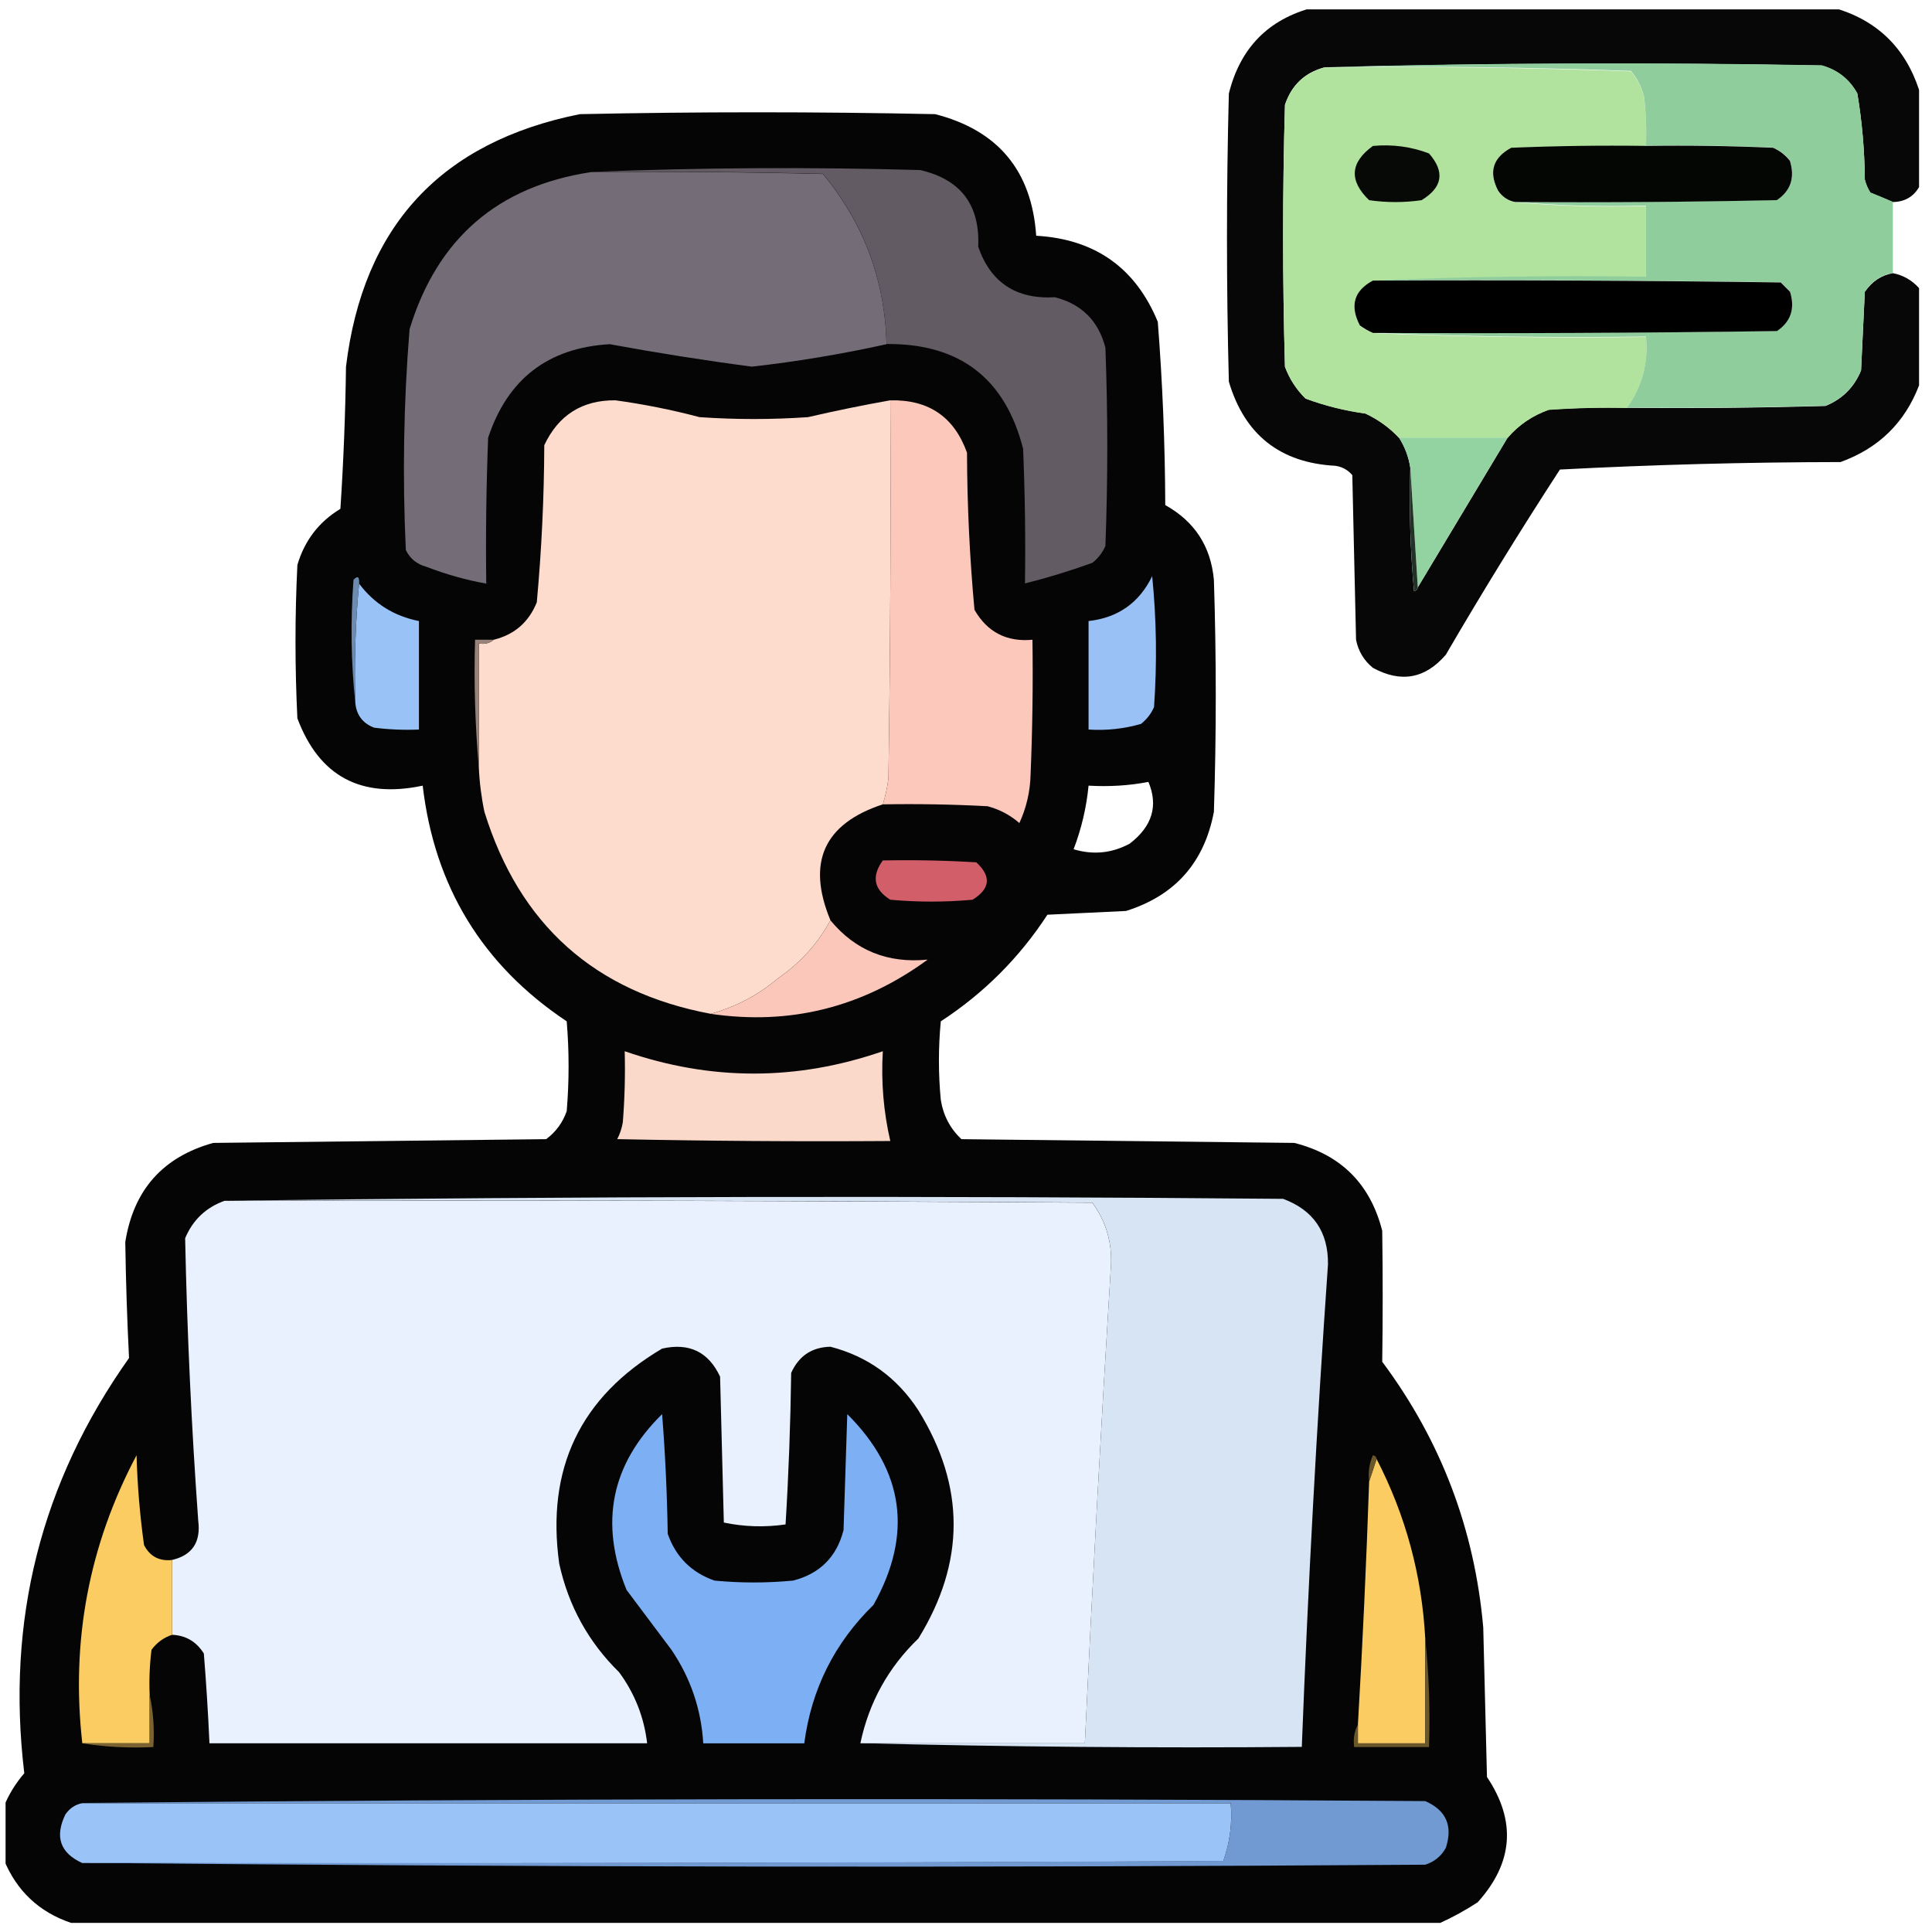
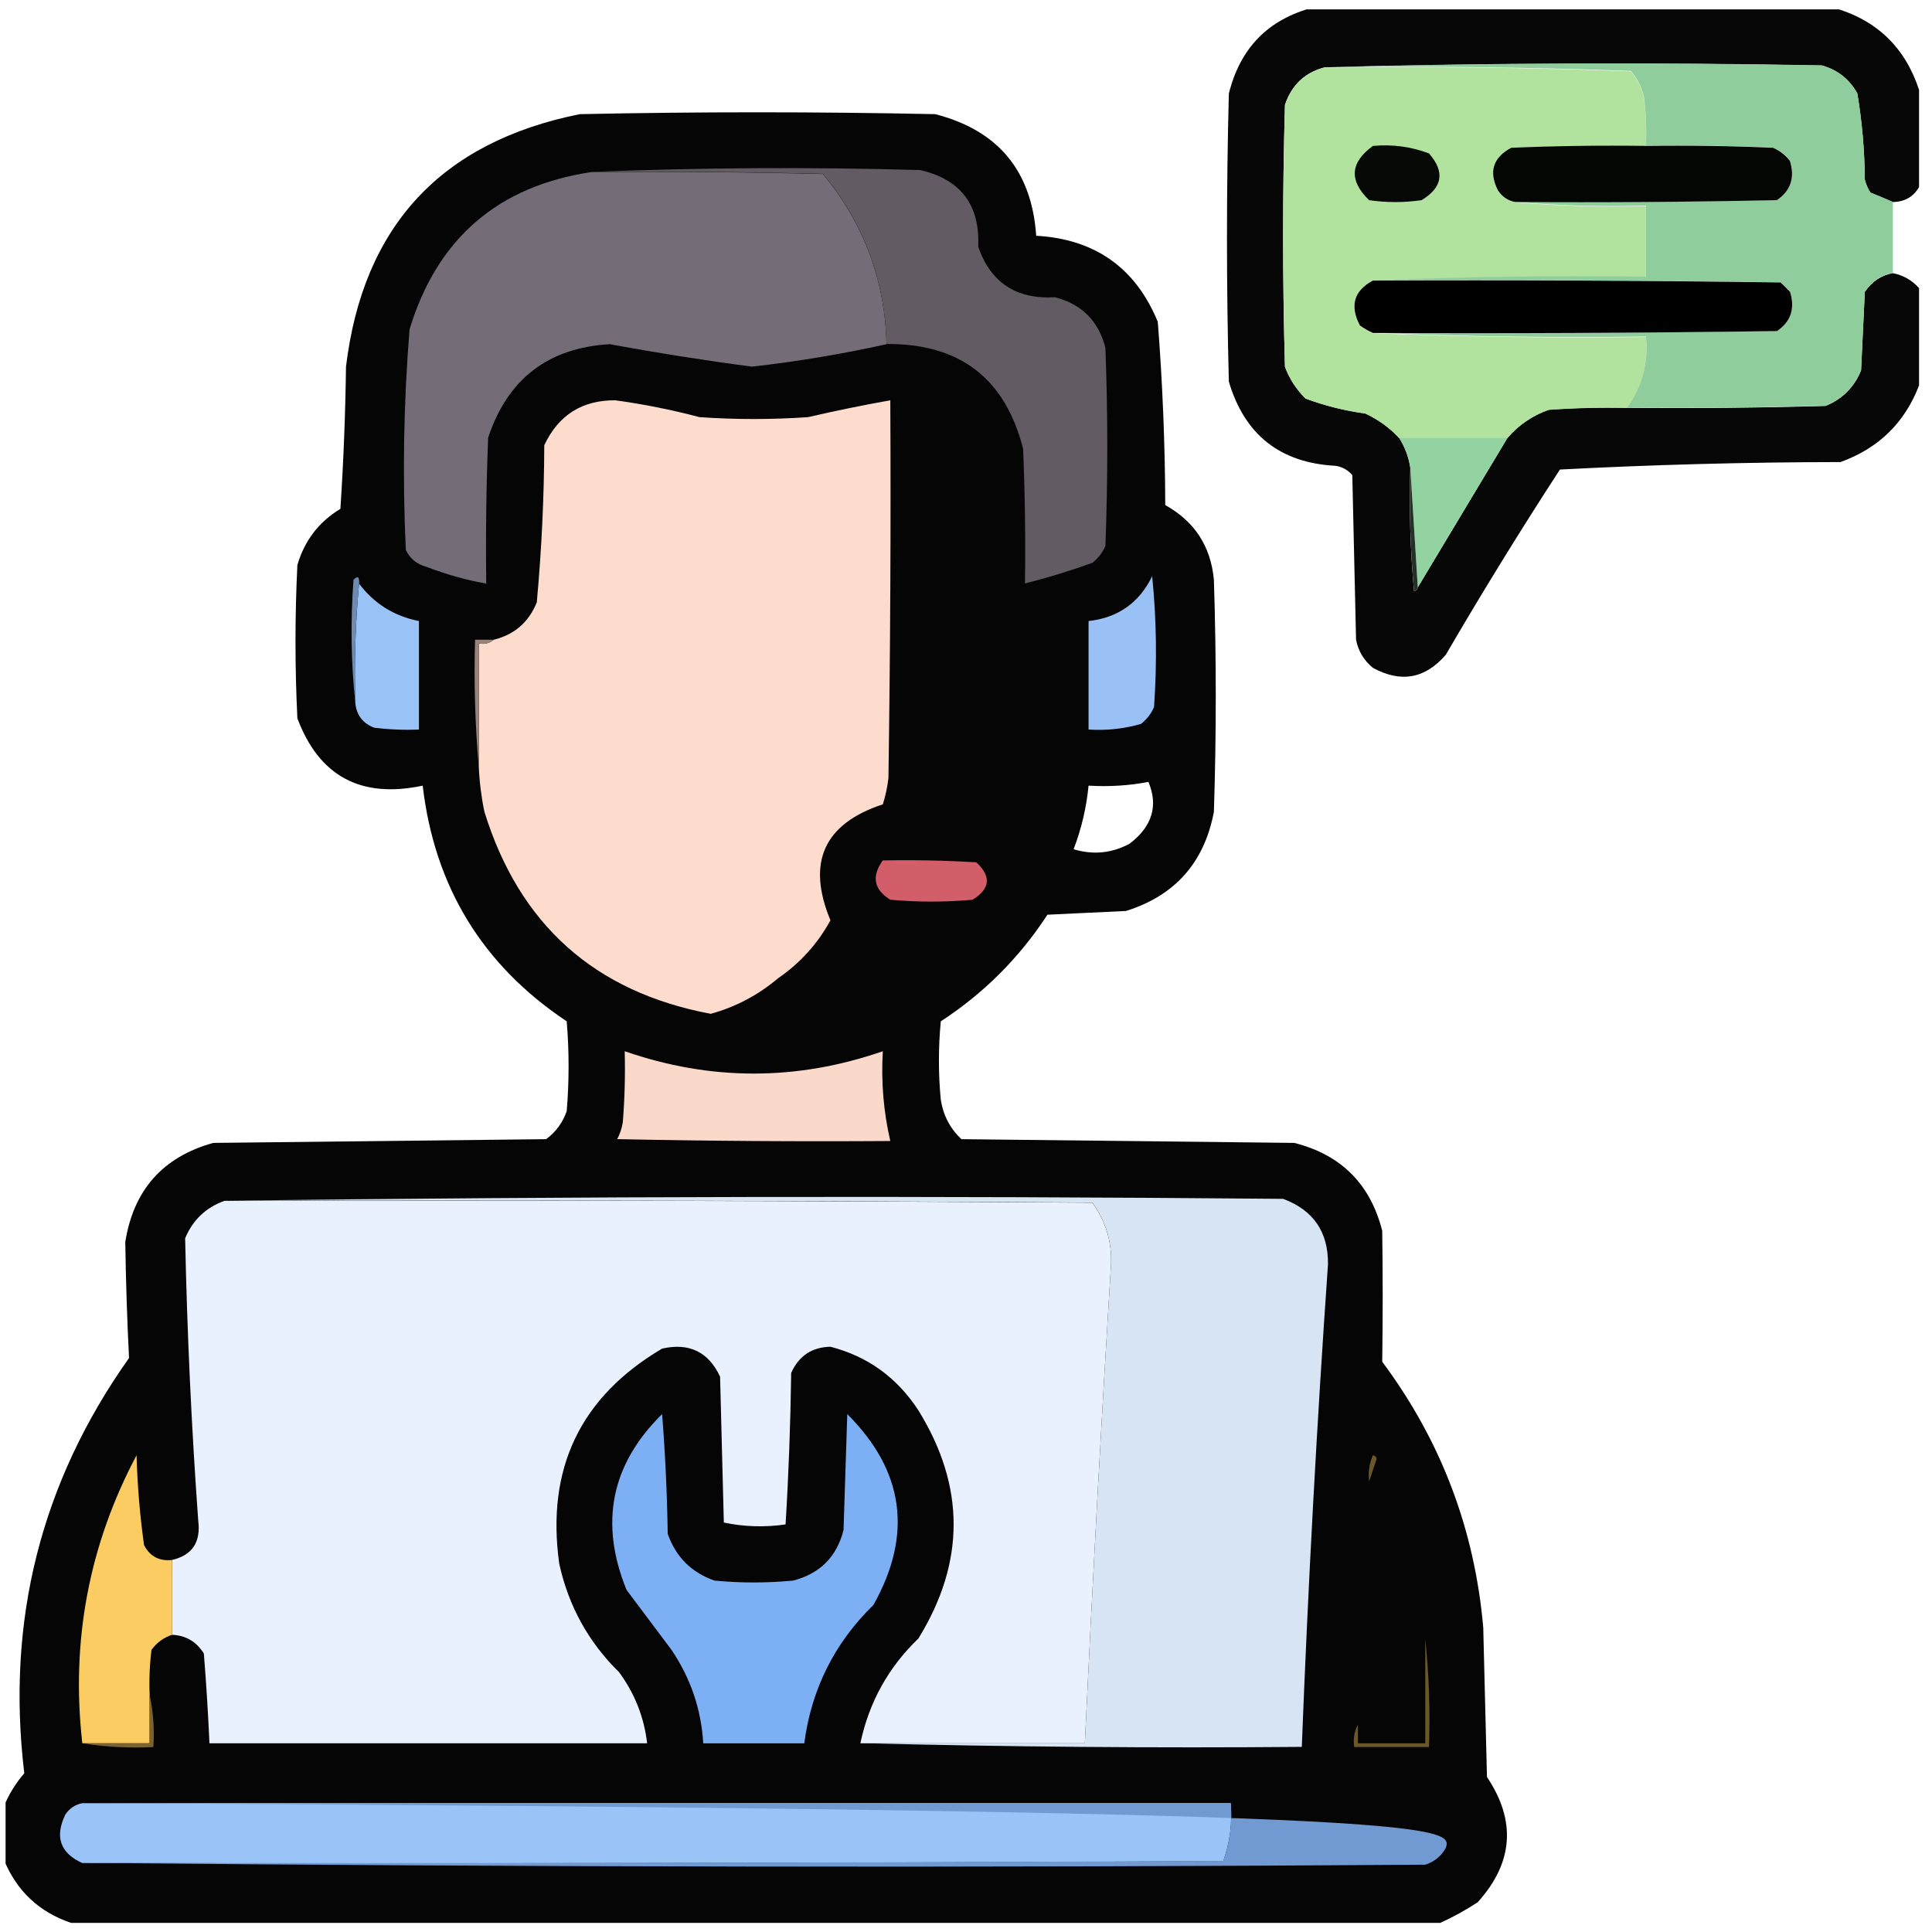
<svg xmlns="http://www.w3.org/2000/svg" width="116" height="116" viewBox="0 0 116 116" fill="none">
  <g clip-path="url(#clip0_2286_39711)">
    <path opacity="0.969" fill-rule="evenodd" clip-rule="evenodd" d="M78.836 0.453C89.243 0.453 99.65 0.453 110.057 0.453C112.659 1.184 114.381 2.831 115.223 5.395C115.223 7.341 115.223 9.288 115.223 11.234C114.883 11.817 114.358 12.117 113.65 12.133C113.226 11.948 112.777 11.761 112.303 11.571C112.148 11.332 112.035 11.069 111.966 10.785C111.951 9.04 111.801 7.318 111.517 5.619C111.048 4.765 110.337 4.204 109.383 3.935C99.387 3.748 89.43 3.785 79.51 4.047C78.33 4.366 77.544 5.114 77.151 6.293C77.002 11.534 77.002 16.775 77.151 22.016C77.421 22.74 77.832 23.377 78.387 23.925C79.546 24.354 80.744 24.653 81.981 24.823C82.753 25.185 83.427 25.672 84.002 26.283C84.352 26.834 84.577 27.433 84.676 28.08C84.601 30.555 84.676 33.026 84.9 35.492C85.037 35.464 85.112 35.389 85.125 35.268C86.922 32.273 88.719 29.278 90.516 26.283C91.181 25.509 92.004 24.947 92.986 24.599C94.557 24.486 96.129 24.449 97.703 24.486C101.672 24.524 105.64 24.486 109.607 24.374C110.618 23.962 111.33 23.251 111.741 22.24C111.816 20.668 111.891 19.096 111.966 17.523C112.396 16.899 112.957 16.525 113.65 16.4C114.278 16.527 114.802 16.826 115.223 17.299C115.223 19.245 115.223 21.192 115.223 23.139C114.366 25.381 112.793 26.916 110.506 27.743C104.877 27.75 99.261 27.899 93.66 28.192C91.288 31.839 89.004 35.545 86.81 39.31C85.57 40.753 84.11 41.015 82.43 40.097C81.892 39.658 81.555 39.097 81.419 38.412C81.344 35.118 81.269 31.824 81.194 28.529C80.931 28.216 80.594 28.029 80.184 27.968C76.862 27.791 74.728 26.106 73.782 22.914C73.632 17.149 73.632 11.384 73.782 5.619C74.46 2.883 76.144 1.161 78.836 0.453Z" fill="black" />
    <path fill-rule="evenodd" clip-rule="evenodd" d="M79.51 4.059C85.651 3.984 91.79 4.059 97.928 4.284C98.308 4.745 98.57 5.269 98.714 5.856C98.826 6.827 98.864 7.8 98.826 8.776C96.13 8.739 93.434 8.776 90.74 8.888C89.632 9.487 89.37 10.348 89.954 11.471C90.208 11.84 90.545 12.065 90.965 12.145C93.545 12.369 96.166 12.444 98.826 12.37C98.826 13.792 98.826 15.215 98.826 16.637C93.322 16.563 87.856 16.638 82.43 16.862C81.29 17.469 81.028 18.367 81.644 19.557C81.894 19.738 82.156 19.888 82.43 20.007C87.856 20.231 93.322 20.305 98.826 20.231C98.975 21.808 98.601 23.23 97.703 24.499C96.129 24.462 94.557 24.499 92.986 24.611C92.004 24.96 91.181 25.521 90.516 26.296C88.344 26.296 86.173 26.296 84.002 26.296C83.427 25.684 82.753 25.198 81.981 24.836C80.744 24.666 79.546 24.366 78.387 23.937C77.832 23.389 77.421 22.753 77.151 22.028C77.002 16.787 77.002 11.546 77.151 6.305C77.544 5.127 78.33 4.378 79.51 4.059Z" fill="#B1E39E" />
    <path fill-rule="evenodd" clip-rule="evenodd" d="M79.51 4.034C89.43 3.772 99.387 3.735 109.383 3.921C110.337 4.19 111.048 4.752 111.517 5.606C111.801 7.305 111.951 9.027 111.966 10.772C112.035 11.056 112.148 11.318 112.303 11.558C112.777 11.748 113.226 11.935 113.65 12.12C113.65 13.542 113.65 14.965 113.65 16.387C112.957 16.511 112.395 16.886 111.966 17.51C111.891 19.082 111.816 20.655 111.741 22.227C111.33 23.238 110.618 23.949 109.607 24.361C105.64 24.473 101.672 24.511 97.703 24.473C98.601 23.204 98.975 21.782 98.826 20.206C93.322 20.28 87.856 20.205 82.43 19.981C90.516 20.018 98.602 19.981 106.688 19.869C107.521 19.304 107.783 18.518 107.474 17.51C107.287 17.323 107.099 17.136 106.912 16.949C98.752 16.836 90.591 16.799 82.43 16.836C87.856 16.612 93.322 16.537 98.826 16.612C98.826 15.189 98.826 13.767 98.826 12.344C96.166 12.418 93.545 12.343 90.965 12.12C96.206 12.157 101.447 12.12 106.688 12.007C107.521 11.443 107.783 10.657 107.474 9.649C107.201 9.301 106.864 9.039 106.463 8.863C103.919 8.75 101.373 8.713 98.826 8.75C98.864 7.774 98.826 6.801 98.714 5.831C98.57 5.244 98.308 4.72 97.928 4.258C91.79 4.034 85.651 3.959 79.51 4.034Z" fill="#90CD9D" />
    <path opacity="0.981" fill-rule="evenodd" clip-rule="evenodd" d="M86.473 115.453C59.07 115.453 31.668 115.453 4.266 115.453C2.339 114.8 0.992 113.527 0.223 111.635C0.223 110.587 0.223 109.538 0.223 108.49C0.513 107.763 0.925 107.089 1.458 106.469C0.36 97.308 2.456 88.998 7.747 81.537C7.631 79.222 7.556 76.901 7.522 74.574C8.015 71.45 9.774 69.466 12.801 68.622C19.464 68.547 26.128 68.472 32.791 68.397C33.376 67.962 33.788 67.401 34.026 66.713C34.176 64.916 34.176 63.119 34.026 61.322C28.972 57.954 26.089 53.237 25.379 47.172C21.669 47.957 19.161 46.61 17.855 43.129C17.705 40.059 17.705 36.99 17.855 33.92C18.286 32.455 19.147 31.332 20.438 30.551C20.625 27.709 20.737 24.864 20.774 22.016C21.796 13.582 26.475 8.528 34.812 6.854C41.925 6.705 49.038 6.705 56.15 6.854C59.929 7.825 61.95 10.259 62.215 14.154C65.745 14.357 68.179 16.079 69.515 19.32C69.801 22.977 69.95 26.646 69.964 30.326C71.727 31.307 72.701 32.804 72.884 34.818C73.034 39.46 73.034 44.102 72.884 48.744C72.308 51.79 70.549 53.774 67.606 54.696C66.033 54.771 64.461 54.846 62.889 54.921C61.204 57.504 59.07 59.638 56.487 61.322C56.337 62.895 56.337 64.467 56.487 66.039C56.633 66.968 57.045 67.754 57.723 68.397C64.386 68.472 71.049 68.547 77.713 68.622C80.519 69.331 82.278 71.091 82.991 73.9C83.028 76.522 83.028 79.142 82.991 81.762C86.514 86.49 88.536 91.805 89.056 97.709C89.13 100.704 89.206 103.699 89.28 106.693C91.049 109.336 90.862 111.844 88.719 114.218C87.985 114.696 87.236 115.108 86.473 115.453ZM68.953 46.947C69.556 48.38 69.181 49.616 67.83 50.653C66.76 51.231 65.636 51.343 64.461 50.99C64.932 49.757 65.232 48.484 65.359 47.172C66.601 47.244 67.799 47.169 68.953 46.947Z" fill="#020202" />
    <path fill-rule="evenodd" clip-rule="evenodd" d="M82.43 8.763C83.597 8.654 84.72 8.804 85.799 9.212C86.768 10.318 86.618 11.254 85.35 12.02C84.301 12.17 83.253 12.17 82.205 12.02C80.985 10.843 81.06 9.758 82.43 8.763Z" fill="#070906" />
    <path fill-rule="evenodd" clip-rule="evenodd" d="M98.824 8.76C101.371 8.723 103.916 8.76 106.461 8.872C106.862 9.049 107.199 9.311 107.471 9.659C107.781 10.666 107.519 11.453 106.685 12.017C101.445 12.129 96.204 12.167 90.963 12.129C90.542 12.049 90.206 11.824 89.952 11.455C89.368 10.332 89.63 9.471 90.738 8.872C93.432 8.76 96.127 8.723 98.824 8.76Z" fill="#040604" />
    <path fill-rule="evenodd" clip-rule="evenodd" d="M35.484 10.334C40.127 10.297 44.769 10.334 49.41 10.447C51.857 13.407 53.13 16.814 53.229 20.666C50.563 21.257 47.868 21.707 45.143 22.014C42.285 21.637 39.44 21.187 36.608 20.666C32.912 20.879 30.479 22.751 29.308 26.282C29.195 29.201 29.158 32.121 29.195 35.041C27.975 34.822 26.777 34.485 25.602 34.031C25.027 33.877 24.615 33.54 24.366 33.02C24.159 28.594 24.234 24.177 24.591 19.768C26.248 14.329 29.879 11.185 35.484 10.334Z" fill="#746D77" />
    <path fill-rule="evenodd" clip-rule="evenodd" d="M35.486 10.323C42.037 10.061 48.625 10.024 55.252 10.21C57.686 10.774 58.847 12.309 58.733 14.815C59.48 16.969 61.015 17.98 63.338 17.847C64.948 18.259 65.958 19.27 66.37 20.879C66.52 24.847 66.52 28.815 66.37 32.783C66.194 33.185 65.932 33.522 65.584 33.794C64.252 34.276 62.905 34.688 61.541 35.03C61.578 32.333 61.541 29.638 61.429 26.944C60.353 22.716 57.62 20.619 53.23 20.655C53.132 16.802 51.859 13.395 49.412 10.435C44.771 10.323 40.129 10.285 35.486 10.323Z" fill="#635B63" />
    <path fill-rule="evenodd" clip-rule="evenodd" d="M82.433 16.846C90.594 16.809 98.755 16.846 106.916 16.958C107.103 17.145 107.29 17.333 107.477 17.52C107.787 18.528 107.525 19.314 106.691 19.878C98.606 19.991 90.52 20.028 82.433 19.991C82.159 19.872 81.897 19.722 81.647 19.541C81.031 18.351 81.294 17.453 82.433 16.846Z" fill="black" />
    <path fill-rule="evenodd" clip-rule="evenodd" d="M53.455 24.035C53.493 31.598 53.455 39.159 53.343 46.721C53.278 47.264 53.165 47.789 53.006 48.293C49.466 49.459 48.418 51.781 49.861 55.256C49.101 56.654 48.053 57.814 46.717 58.737C45.514 59.75 44.167 60.462 42.674 60.871C35.716 59.566 31.186 55.523 29.085 48.742C28.899 47.852 28.787 46.953 28.748 46.047C28.748 43.576 28.748 41.106 28.748 38.635C29.107 38.695 29.407 38.62 29.646 38.41C30.886 38.107 31.747 37.358 32.23 36.164C32.517 33.035 32.667 29.89 32.679 26.731C33.532 24.919 34.955 24.021 36.946 24.035C38.649 24.268 40.333 24.605 42 25.046C44.171 25.196 46.342 25.196 48.514 25.046C50.162 24.664 51.809 24.327 53.455 24.035Z" fill="#FEDCCD" />
-     <path fill-rule="evenodd" clip-rule="evenodd" d="M53.455 24.037C55.758 23.984 57.293 25.032 58.06 27.182C58.071 30.341 58.221 33.486 58.509 36.615C59.279 37.955 60.44 38.554 61.99 38.412C62.028 41.108 61.99 43.804 61.878 46.498C61.853 47.521 61.629 48.495 61.204 49.418C60.65 48.935 60.013 48.598 59.295 48.407C57.2 48.295 55.103 48.258 53.006 48.295C53.165 47.79 53.278 47.266 53.343 46.723C53.455 39.161 53.493 31.599 53.455 24.037Z" fill="#FCC8BC" />
    <path fill-rule="evenodd" clip-rule="evenodd" d="M84.002 26.281C86.173 26.281 88.344 26.281 90.516 26.281C88.719 29.276 86.922 32.271 85.125 35.266C84.975 32.87 84.826 30.474 84.676 28.078C84.577 27.431 84.352 26.832 84.002 26.281Z" fill="#93D3A1" />
    <path fill-rule="evenodd" clip-rule="evenodd" d="M84.676 28.078C84.826 30.474 84.976 32.87 85.126 35.266C85.112 35.388 85.037 35.462 84.901 35.49C84.677 33.024 84.602 30.553 84.676 28.078Z" fill="#233226" />
    <path fill-rule="evenodd" clip-rule="evenodd" d="M21.561 35.043C22.463 36.244 23.661 36.993 25.154 37.289C25.154 39.46 25.154 41.631 25.154 43.803C24.253 43.84 23.354 43.803 22.459 43.69C21.787 43.43 21.412 42.944 21.336 42.23C21.262 39.794 21.337 37.398 21.561 35.043Z" fill="#99C2F7" />
    <path fill-rule="evenodd" clip-rule="evenodd" d="M69.178 34.594C69.438 37.175 69.476 39.795 69.29 42.455C69.114 42.856 68.852 43.193 68.504 43.466C67.478 43.76 66.43 43.872 65.359 43.803C65.359 41.631 65.359 39.46 65.359 37.289C67.131 37.089 68.404 36.19 69.178 34.594Z" fill="#99C1F5" />
    <path fill-rule="evenodd" clip-rule="evenodd" d="M21.561 35.041C21.338 37.397 21.263 39.792 21.336 42.228C21.076 39.797 21.039 37.326 21.224 34.816C21.473 34.544 21.585 34.619 21.561 35.041Z" fill="#6D8AB0" />
    <path fill-rule="evenodd" clip-rule="evenodd" d="M29.647 38.41C29.407 38.62 29.107 38.695 28.748 38.635C28.748 41.105 28.748 43.576 28.748 46.047C28.525 43.542 28.45 40.996 28.523 38.41C28.898 38.41 29.272 38.41 29.647 38.41Z" fill="#97837A" />
    <path fill-rule="evenodd" clip-rule="evenodd" d="M53.003 51.662C54.876 51.625 56.748 51.662 58.618 51.775C59.532 52.616 59.457 53.364 58.394 54.021C56.747 54.171 55.099 54.171 53.452 54.021C52.466 53.405 52.316 52.619 53.003 51.662Z" fill="#D15E69" />
-     <path fill-rule="evenodd" clip-rule="evenodd" d="M49.861 55.258C51.354 57.068 53.301 57.854 55.701 57.616C51.779 60.485 47.436 61.571 42.674 60.873C44.167 60.463 45.514 59.752 46.717 58.739C48.053 57.816 49.101 56.656 49.861 55.258Z" fill="#FAC7BA" />
    <path fill-rule="evenodd" clip-rule="evenodd" d="M37.508 63.117C42.671 64.906 47.837 64.906 53.006 63.117C52.897 64.949 53.047 66.746 53.455 68.508C47.989 68.545 42.524 68.508 37.059 68.395C37.222 68.081 37.334 67.744 37.395 67.385C37.508 65.964 37.545 64.542 37.508 63.117Z" fill="#FBD9CA" />
    <path fill-rule="evenodd" clip-rule="evenodd" d="M13.475 72.1C30.845 72.062 48.214 72.1 65.584 72.212C66.389 73.317 66.763 74.552 66.707 75.918C66.112 85.499 65.588 95.082 65.135 104.668C60.643 104.668 56.15 104.668 51.658 104.668C52.176 102.21 53.336 100.114 55.14 98.379C57.963 93.805 57.963 89.237 55.14 84.678C53.86 82.712 52.101 81.439 49.861 80.86C48.749 80.885 47.963 81.409 47.503 82.432C47.463 85.481 47.351 88.513 47.166 91.529C45.912 91.71 44.676 91.672 43.46 91.416C43.385 88.496 43.31 85.577 43.235 82.657C42.541 81.168 41.381 80.606 39.754 80.972C34.842 83.872 32.783 88.177 33.577 93.887C34.134 96.425 35.332 98.596 37.171 100.401C38.111 101.68 38.672 103.103 38.855 104.668C30.096 104.668 21.336 104.668 12.576 104.668C12.496 102.87 12.384 101.073 12.239 99.278C11.791 98.565 11.155 98.19 10.33 98.155C10.33 96.657 10.33 95.16 10.33 93.662C11.543 93.377 12.067 92.591 11.902 91.304C11.495 85.655 11.233 80.002 11.116 74.346C11.576 73.249 12.363 72.501 13.475 72.1Z" fill="#E9F1FE" />
    <path fill-rule="evenodd" clip-rule="evenodd" d="M13.475 72.092C34.625 71.831 55.813 71.793 77.039 71.98C78.855 72.654 79.754 73.964 79.734 75.911C79.061 85.561 78.537 95.219 78.162 104.885C69.289 104.96 60.455 104.885 51.658 104.661C56.15 104.661 60.643 104.661 65.135 104.661C65.588 95.074 66.112 85.491 66.707 75.911C66.763 74.544 66.389 73.309 65.584 72.205C48.214 72.092 30.845 72.055 13.475 72.092Z" fill="#D7E4F4" />
    <path fill-rule="evenodd" clip-rule="evenodd" d="M39.754 84.906C39.94 87.263 40.053 89.659 40.091 92.094C40.577 93.479 41.513 94.415 42.898 94.901C44.471 95.051 46.043 95.051 47.615 94.901C49.225 94.49 50.236 93.479 50.647 91.869C50.722 89.548 50.797 87.227 50.872 84.906C54.291 88.314 54.815 92.132 52.444 96.361C50.101 98.651 48.716 101.422 48.289 104.672C46.267 104.672 44.246 104.672 42.224 104.672C42.103 102.631 41.467 100.759 40.315 99.057C39.417 97.859 38.518 96.661 37.62 95.463C35.978 91.436 36.689 87.918 39.754 84.906Z" fill="#7DAFF5" />
-     <path fill-rule="evenodd" clip-rule="evenodd" d="M82.654 87.602C84.398 90.983 85.371 94.576 85.574 98.383C85.574 100.479 85.574 102.576 85.574 104.672C84.227 104.672 82.879 104.672 81.531 104.672C81.531 104.297 81.531 103.923 81.531 103.549C81.814 98.685 82.039 93.819 82.205 88.949C82.355 88.5 82.504 88.051 82.654 87.602Z" fill="#FBCC62" />
    <path fill-rule="evenodd" clip-rule="evenodd" d="M10.332 93.664C10.332 95.162 10.332 96.659 10.332 98.156C9.831 98.32 9.419 98.619 9.097 99.055C8.985 99.95 8.948 100.848 8.985 101.75C8.985 102.723 8.985 103.697 8.985 104.67C7.637 104.67 6.29 104.67 4.942 104.67C4.249 98.547 5.334 92.782 8.199 87.375C8.249 89.181 8.399 90.978 8.648 92.766C8.994 93.444 9.555 93.744 10.332 93.664Z" fill="#FACC62" />
    <path fill-rule="evenodd" clip-rule="evenodd" d="M82.655 87.6C82.505 88.049 82.355 88.498 82.206 88.947C82.136 88.403 82.211 87.879 82.43 87.375C82.567 87.403 82.641 87.478 82.655 87.6Z" fill="#6A5729" />
    <path fill-rule="evenodd" clip-rule="evenodd" d="M8.982 101.75C9.204 102.754 9.279 103.802 9.207 104.895C7.742 104.967 6.32 104.892 4.939 104.67C6.287 104.67 7.635 104.67 8.982 104.67C8.982 103.697 8.982 102.723 8.982 101.75Z" fill="#7A6330" />
    <path fill-rule="evenodd" clip-rule="evenodd" d="M85.574 98.383C85.797 100.513 85.872 102.685 85.799 104.896C84.301 104.896 82.804 104.896 81.306 104.896C81.24 104.394 81.315 103.945 81.531 103.549C81.531 103.923 81.531 104.297 81.531 104.672C82.879 104.672 84.226 104.672 85.574 104.672C85.574 102.576 85.574 100.479 85.574 98.383Z" fill="#6A572A" />
    <path fill-rule="evenodd" clip-rule="evenodd" d="M4.938 108.266C27.923 108.266 50.908 108.266 73.893 108.266C73.996 109.471 73.846 110.631 73.444 111.747C50.609 111.859 27.773 111.897 4.938 111.859C3.612 111.256 3.275 110.283 3.927 108.939C4.181 108.571 4.518 108.346 4.938 108.266Z" fill="#9AC3F8" />
-     <path fill-rule="evenodd" clip-rule="evenodd" d="M4.939 108.253C31.78 107.991 58.658 107.953 85.574 108.14C86.83 108.691 87.241 109.627 86.81 110.948C86.534 111.448 86.122 111.785 85.574 111.959C58.658 112.146 31.78 112.108 4.939 111.846C27.775 111.884 50.61 111.846 73.445 111.734C73.848 110.618 73.997 109.458 73.894 108.253C50.91 108.253 27.924 108.253 4.939 108.253Z" fill="#719AD3" />
+     <path fill-rule="evenodd" clip-rule="evenodd" d="M4.939 108.253C86.83 108.691 87.241 109.627 86.81 110.948C86.534 111.448 86.122 111.785 85.574 111.959C58.658 112.146 31.78 112.108 4.939 111.846C27.775 111.884 50.61 111.846 73.445 111.734C73.848 110.618 73.997 109.458 73.894 108.253C50.91 108.253 27.924 108.253 4.939 108.253Z" fill="#719AD3" />
  </g>
  <defs>
    <clipPath id="clip0_2286_39711">
      <rect width="115" height="115" fill="white" transform="translate(0.335 0.564)" />
    </clipPath>
  </defs>
</svg>